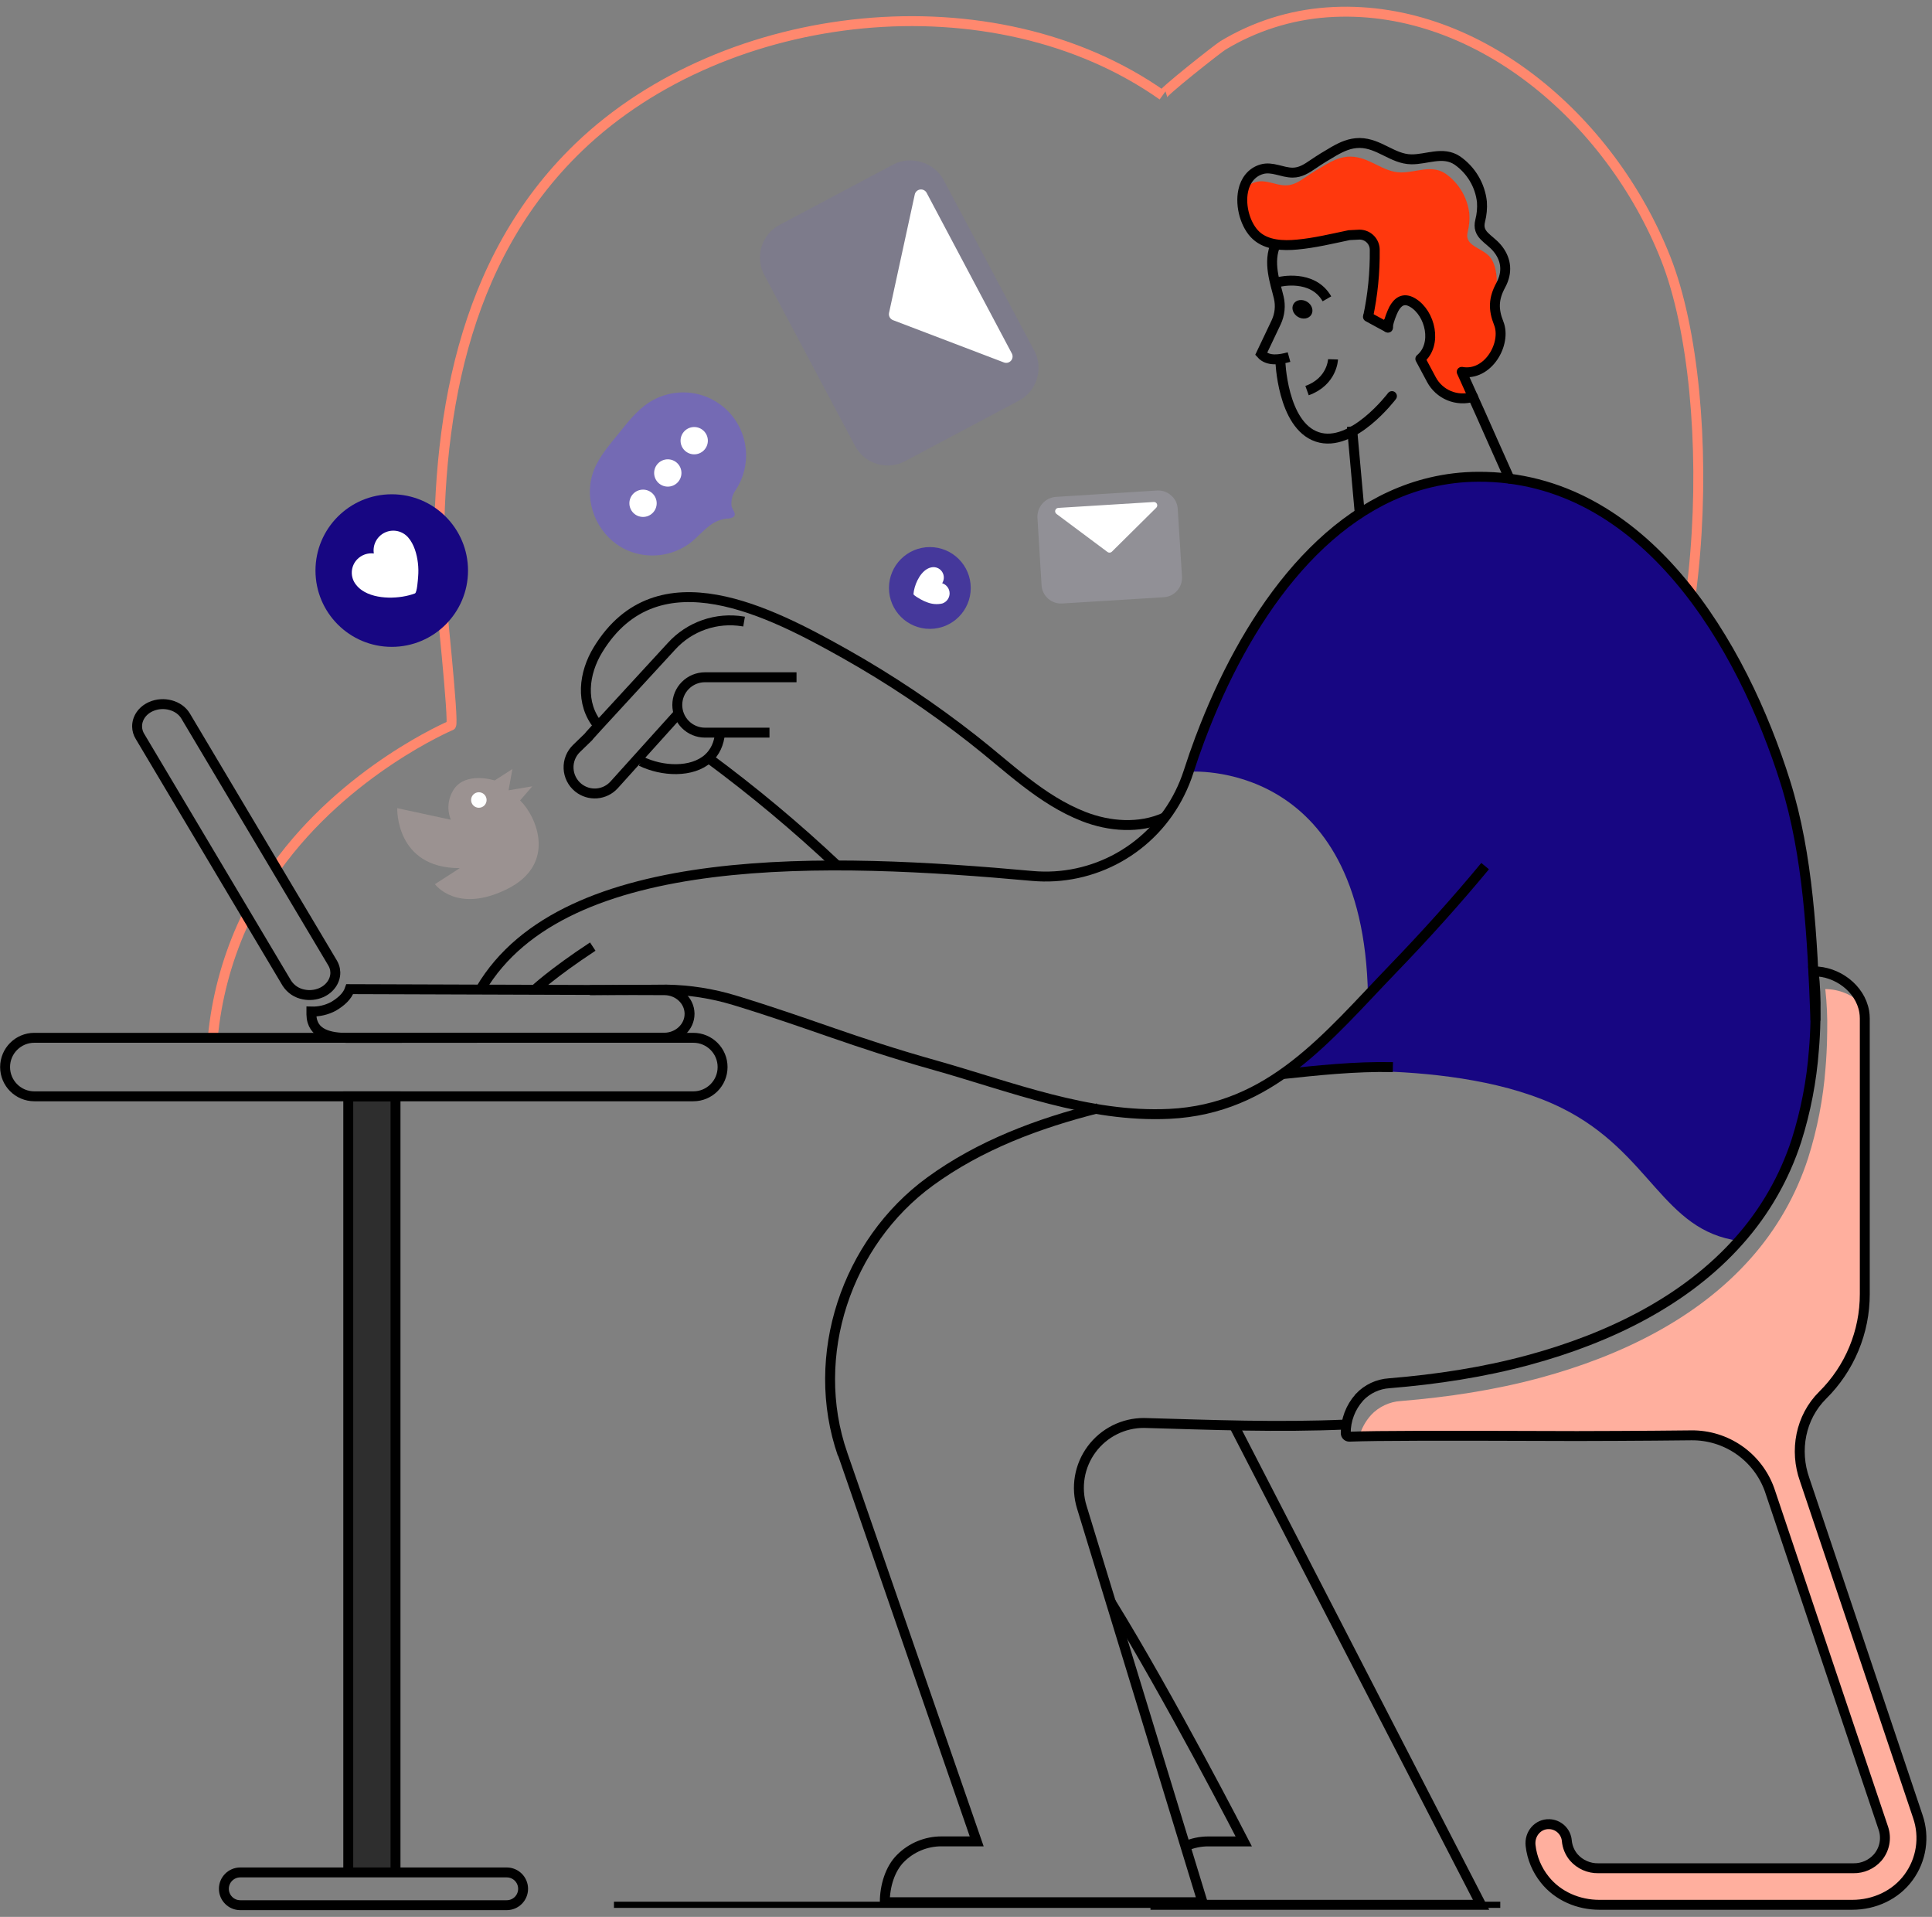
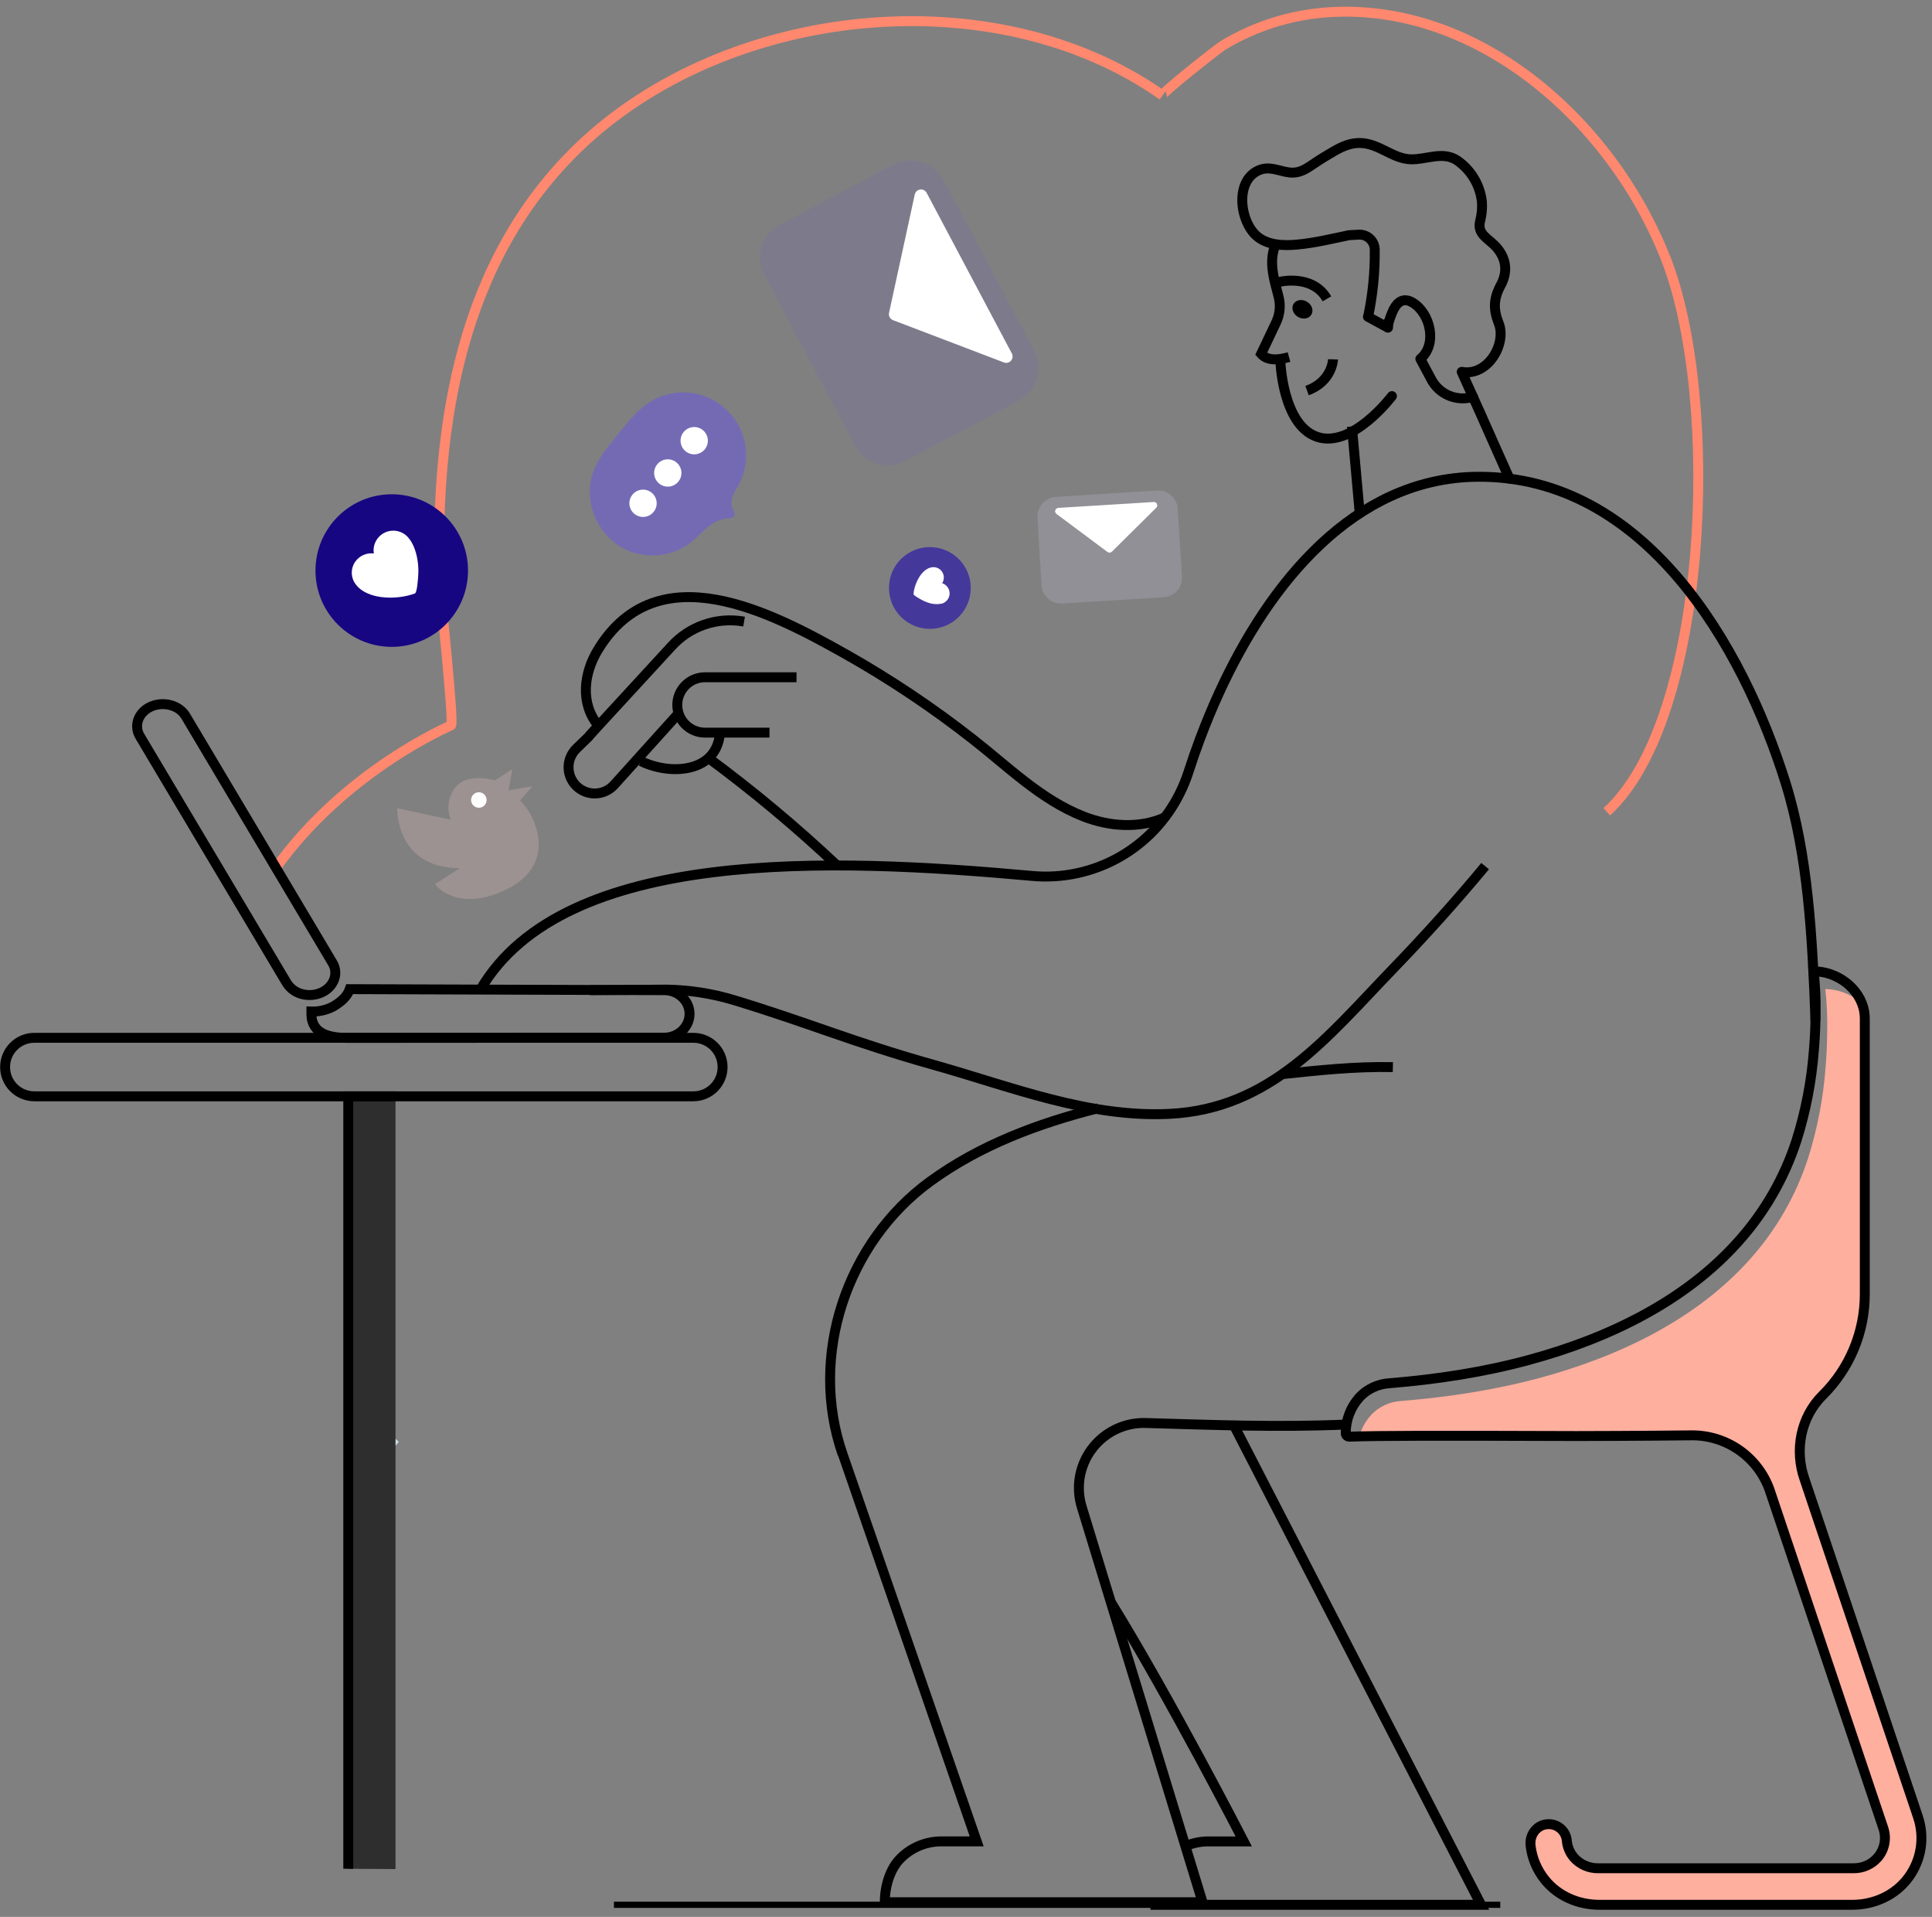
<svg xmlns="http://www.w3.org/2000/svg" width="248" height="246" viewBox="0 0 248 246" fill="none">
  <rect x="0" y="0" width="248" height="246" fill="#808080" stroke="none" />
  <path d="M35.424 111.368C44.419 98.794 57.899 93.094 57.899 93.094C58.339 92.911 56.464 75.684 56.425 74.462C55.857 54.337 59.194 33.398 74.32 18.866C93.228 0.712 127.534 -3.049 149.225 12.245C148.951 12.043 156.361 6.201 156.987 5.827C161.035 3.383 165.603 1.931 170.319 1.587C189.299 0.22 206.703 15.135 213.823 33.176C220.943 51.218 219.309 92.326 206.247 104.182" stroke="#FF886E" stroke-width="1.273" stroke-miterlimit="10" />
-   <path d="M27.312 133.182C27.78 128.23 29.053 123.387 31.081 118.845C31.275 118.413 31.477 117.99 31.688 117.576" stroke="#FF886E" stroke-width="1.273" stroke-miterlimit="10" />
  <path d="M50.771 185.515C48.584 183.527 46.559 181.504 44.703 179.471" stroke="#CCDDE2" stroke-width="1.273" stroke-miterlimit="10" />
-   <path d="M232.974 126.412C232.99 127.779 232.974 129.173 232.908 130.57C232.52 139.211 230.67 148.141 226.045 155.418C225.203 156.761 224.264 158.04 223.236 159.245C213.396 157.947 211.928 147.909 200.55 142.234C186.92 135.419 164.601 137.86 164.601 137.86L175.596 127.716C175.009 97.165 152.583 99.04 152.583 99.04L151.443 101.831C152.309 99.304 153.184 96.947 154.07 94.76L154.119 94.645C164.505 68.845 175.266 65.647 183.637 61.921C185.637 61.446 187.685 61.202 189.741 61.194C211.144 61.079 223.706 82.879 229.199 100.429C230.566 104.803 232.668 114.157 232.949 124.676C232.955 125.239 232.974 125.827 232.974 126.412Z" fill="#170682" />
  <path d="M245 240.916C243.338 243.204 240.597 244.451 237.771 244.451H205.301C204.053 244.468 202.815 244.225 201.667 243.736C200.519 243.247 199.486 242.523 198.635 241.611C198.519 241.494 198.411 241.369 198.312 241.239C197.295 239.978 196.658 238.453 196.478 236.843C196.314 235.364 197.413 234.049 198.9 234.11C199.463 234.131 200 234.357 200.41 234.743C200.82 235.131 201.076 235.653 201.13 236.214C201.13 236.332 201.155 236.447 201.171 236.562C201.291 237.229 201.585 237.853 202.021 238.371C202.407 238.828 202.892 239.19 203.439 239.432C203.986 239.674 204.58 239.789 205.178 239.768H237.91C238.496 239.778 239.077 239.661 239.614 239.425C240.15 239.189 240.629 238.84 241.018 238.401C241.456 237.894 241.755 237.282 241.885 236.624C242.016 235.967 241.973 235.287 241.761 234.651L227.142 191.173C227.022 190.84 226.881 190.514 226.718 190.2C225.86 188.387 224.499 186.858 222.799 185.795C221.098 184.732 219.127 184.179 217.122 184.202C210.967 184.276 203.153 184.293 202.417 184.293C186.037 184.232 178.584 184.232 174.484 184.342C174.766 183.334 175.274 182.404 175.971 181.625C175.971 181.625 175.988 181.608 175.988 181.6C176.987 180.534 178.356 179.89 179.814 179.799C185.887 179.301 191.9 178.393 197.741 176.808C208.048 174.014 217.879 169.222 224.709 161.516C228.034 157.786 230.547 153.405 232.089 148.652C233.285 144.878 234.039 140.977 234.335 137.029C234.441 135.782 234.507 134.526 234.532 133.262V133.204C234.532 132.915 234.548 132.617 234.548 132.327C234.586 130.526 234.503 128.724 234.303 126.934C236.087 126.948 237.797 127.655 239.069 128.907C239.181 129.202 239.263 129.507 239.315 129.818C239.365 130.112 239.389 130.41 239.389 130.709V166.068C239.392 168.483 238.915 170.874 237.987 173.104C237.058 175.333 235.696 177.356 233.98 179.055C231.137 181.871 230.328 186.143 231.676 189.902L246.205 233.142C246.644 234.439 246.764 235.823 246.554 237.176C246.345 238.53 245.811 239.813 245 240.916Z" fill="#FFAF9E" />
  <path d="M44.705 239.826V140.697H50.77V239.867L44.705 239.826Z" fill="#2E2E2E" />
  <path d="M164.604 137.846C168.947 137.384 173.97 136.837 178.794 136.947" stroke="black" stroke-width="1.273" stroke-miterlimit="10" />
  <path d="M140.946 142.226C133.255 144.166 125.772 146.968 119.387 151.626C108.673 159.434 103.775 173.998 108.154 186.616C108.154 186.633 125.372 236.31 125.372 236.31H120.841C119.864 236.31 118.897 236.503 117.995 236.878C117.094 237.254 116.275 237.804 115.588 238.497C114.24 239.837 113.576 242.07 113.576 244.12H154.363L138.863 193.412C138.477 192.162 138.39 190.839 138.609 189.549C138.829 188.259 139.35 187.039 140.128 185.988C140.907 184.937 141.922 184.083 143.092 183.497C144.261 182.911 145.552 182.609 146.861 182.614C155.692 182.863 163.894 183.202 172.826 182.814" stroke="black" stroke-width="1.273" stroke-miterlimit="10" />
  <path d="M233.037 130.982V130.927C232.641 120.266 232.105 109.747 229.189 100.42C223.695 82.871 211.133 61.07 189.73 61.185C187.674 61.193 185.627 61.437 183.627 61.912C169.518 65.266 159.72 79.724 154.108 94.636L154.059 94.751C153.524 96.181 153.028 97.608 152.572 99.032C152.264 99.99 151.883 100.922 151.433 101.823C149.714 105.287 146.989 108.152 143.615 110.042C140.242 111.932 136.376 112.759 132.525 112.415C106.614 110.059 72.466 108.714 61.711 126.922" stroke="black" stroke-width="1.273" stroke-miterlimit="10" />
  <path d="M190.636 111.152C186.864 115.707 182.893 120.105 178.788 124.358C170.383 133.073 163.132 142.329 150.089 142.947C139.684 143.447 129.779 139.453 119.94 136.684C109.414 133.724 104.087 131.356 94.278 128.366C91.453 127.508 88.522 127.048 85.57 126.999L75.695 127.076" stroke="black" stroke-width="1.273" stroke-miterlimit="10" />
  <path d="M152.122 236.95C153.062 236.528 154.081 236.312 155.112 236.316H159.654C159.654 236.316 150.159 217.856 142.566 205.568" stroke="black" stroke-width="1.273" stroke-miterlimit="10" />
  <path d="M158.359 182.854L190.118 244.451H154.194H147.678" stroke="black" stroke-width="1.273" stroke-miterlimit="10" />
  <path d="M245 240.916C243.338 243.204 240.597 244.451 237.771 244.451H205.301C202.609 244.451 199.982 243.335 198.304 241.231C197.286 239.97 196.65 238.445 196.47 236.835C196.306 235.356 197.405 234.041 198.892 234.101C199.455 234.123 199.991 234.349 200.401 234.735C200.811 235.122 201.068 235.645 201.122 236.206C201.188 237 201.5 237.754 202.013 238.363C202.405 238.812 202.891 239.171 203.436 239.412C203.982 239.653 204.573 239.772 205.17 239.76H237.91C238.496 239.77 239.077 239.653 239.614 239.417C240.15 239.181 240.629 238.832 241.018 238.393C241.456 237.886 241.755 237.273 241.885 236.616C242.016 235.959 241.973 235.278 241.761 234.643L227.142 191.173C226.401 189.115 225.039 187.338 223.244 186.089C221.448 184.84 219.309 184.181 217.122 184.202C210.967 184.276 203.153 184.293 202.417 184.293C184.179 184.235 176.999 184.235 173.194 184.375C173.135 184.374 173.077 184.362 173.022 184.339C172.967 184.316 172.918 184.282 172.876 184.24C172.835 184.198 172.802 184.149 172.779 184.094C172.757 184.039 172.746 183.98 172.746 183.921C172.741 182.233 173.36 180.603 174.484 179.345C174.489 179.342 174.493 179.337 174.495 179.333C174.498 179.328 174.5 179.323 174.501 179.317C175.502 178.254 176.87 177.611 178.327 177.519C184.4 177.021 190.413 176.114 196.254 174.528C206.561 171.734 216.392 166.942 223.222 159.236C226.547 155.506 229.06 151.125 230.602 146.372C231.795 142.599 232.546 138.701 232.84 134.754C232.948 133.504 233.013 132.249 233.037 130.988V130.927C233.037 130.64 233.054 130.342 233.054 130.053C233.091 128.251 233.008 126.45 232.808 124.659C235.781 124.643 238.779 126.805 239.299 129.823C239.348 130.117 239.373 130.415 239.373 130.714V166.068C239.375 168.483 238.899 170.874 237.97 173.104C237.042 175.333 235.68 177.356 233.964 179.055C231.121 181.871 230.312 186.143 231.66 189.902L246.189 233.142C246.63 234.438 246.753 235.821 246.546 237.174C246.339 238.528 245.809 239.811 245 240.916Z" stroke="black" stroke-width="1.273" stroke-miterlimit="10" />
  <path d="M89.001 133.185H4.407C2.334 133.185 0.654 134.865 0.654 136.938V136.941C0.654 139.013 2.334 140.694 4.407 140.694H89.001C91.074 140.694 92.754 139.013 92.754 136.941V136.938C92.754 134.865 91.074 133.185 89.001 133.185Z" stroke="black" stroke-width="1.273" stroke-miterlimit="10" />
-   <path d="M65.046 240.296H30.84C29.679 240.296 28.738 241.237 28.738 242.398C28.738 243.559 29.679 244.5 30.84 244.5H65.046C66.207 244.5 67.147 243.559 67.147 242.398C67.147 241.237 66.207 240.296 65.046 240.296Z" stroke="black" stroke-width="1.273" stroke-miterlimit="10" />
  <path d="M39.973 129.814V130.192C40.027 132.786 42.468 133.182 44.573 133.199L85.258 133.171C87.041 133.171 88.511 131.804 88.514 130.126V130.055C88.481 128.415 87.049 127.078 85.289 127.075C85.289 127.075 62.527 126.993 44.898 126.941C44.581 127.865 43.777 128.582 42.774 129.167C41.911 129.619 40.947 129.842 39.973 129.814Z" stroke="black" stroke-width="1.273" stroke-miterlimit="10" />
  <path d="M17.601 93.267C17.609 93.698 17.733 94.12 17.959 94.489L36.818 126.168C37.062 126.549 37.382 126.875 37.758 127.127C38.134 127.378 38.559 127.548 39.004 127.628C39.758 127.776 40.538 127.692 41.242 127.385C42.399 126.871 43.066 125.835 43.044 124.785C43.04 124.653 43.026 124.521 43.003 124.391C42.944 124.102 42.837 123.824 42.686 123.571L23.827 91.892C23.007 90.506 21.001 89.962 19.388 90.675C18.237 91.178 17.57 92.214 17.601 93.267Z" stroke="black" stroke-width="1.273" stroke-miterlimit="10" />
-   <path d="M68.596 127.076C68.596 127.076 70.867 124.914 76.09 121.48" stroke="black" stroke-width="1.273" stroke-miterlimit="10" />
  <path d="M87.116 91.539L78.837 100.721C78.261 101.36 77.46 101.754 76.602 101.821C75.743 101.888 74.892 101.622 74.223 101.079C73.854 100.779 73.553 100.405 73.339 99.98C73.126 99.555 73.004 99.09 72.984 98.615C72.963 98.139 73.043 97.665 73.219 97.223C73.395 96.782 73.663 96.382 74.005 96.052L75.519 94.587C75.576 94.505 75.642 94.431 75.708 94.354L76.801 93.149L86.203 82.931C87.344 81.676 88.781 80.728 90.383 80.172C91.985 79.616 93.7 79.471 95.373 79.749L95.512 79.773" stroke="black" stroke-width="1.273" stroke-miterlimit="10" />
  <path d="M98.774 94.023H90.493C89.55 94.023 88.647 93.649 87.98 92.982C87.314 92.316 86.939 91.412 86.939 90.47C86.939 89.527 87.314 88.623 87.98 87.957C88.647 87.29 89.55 86.916 90.493 86.916H102.245" stroke="black" stroke-width="1.273" stroke-miterlimit="10" />
  <path d="M92.426 94.023C92.311 95.475 91.756 96.549 90.939 97.304C88.834 99.217 84.975 99.007 82.291 97.692" stroke="black" stroke-width="1.273" stroke-miterlimit="10" />
  <path d="M76.815 93.143C74.434 90.276 74.923 86.378 76.774 83.362C84.413 70.886 98.975 78.57 108.549 83.947C114.249 87.163 119.697 90.806 124.847 94.844C129.406 98.397 133.626 102.651 139.104 104.788C142.383 106.07 146.256 106.377 149.52 104.898" stroke="black" stroke-width="1.273" stroke-miterlimit="10" />
  <path d="M90.938 97.282C96.715 101.547 102.231 106.154 107.457 111.079" stroke="black" stroke-width="1.273" stroke-miterlimit="10" />
-   <path d="M161.23 30.216C162.613 31.479 164.737 31.547 166.495 31.378C168.741 31.173 170.966 30.629 173.166 30.17L174.503 30.101H174.522C174.778 30.104 175.031 30.157 175.267 30.258C175.503 30.358 175.717 30.504 175.896 30.687C176.075 30.87 176.217 31.086 176.313 31.324C176.409 31.562 176.457 31.816 176.454 32.072C176.485 34.957 176.197 37.837 175.596 40.658L178.157 42.044C178.488 41.12 178.116 39.789 178.9 39.688C179.403 38.751 180.152 38.141 181.327 38.838C183.629 40.205 184.536 44.22 182.32 46.06L183.741 48.717C184.236 49.649 185.039 50.379 186.013 50.784C186.988 51.189 188.072 51.243 189.081 50.937L187.63 47.728C191.036 48.332 193.419 44.081 192.38 41.487C191.673 39.705 191.708 38.319 192.654 36.586C192.717 36.468 192.074 36.312 192.129 36.192C192.162 34.921 191.809 33.559 191.197 32.911C190.12 31.753 187.953 31.545 188.395 29.784C188.592 29.018 188.665 28.226 188.611 27.436C188.496 26.404 188.16 25.409 187.628 24.517C187.096 23.626 186.379 22.858 185.526 22.267C183.733 21.089 181.727 22.158 179.811 22.128C177.485 22.103 175.817 20.129 173.379 20.099C172.166 20.08 171.193 20.553 170.154 21.141C169.285 21.641 168.43 22.163 167.599 22.729C166.768 23.295 166.03 23.784 165.038 23.787C163.745 23.803 162.496 22.983 161.195 23.366C160.537 23.543 159.959 23.938 159.555 24.487C159.142 26.504 159.888 29 161.23 30.216Z" fill="#FF380D" />
  <path d="M178.168 41.743C178.335 41.031 178.581 40.34 178.9 39.682C179.403 38.745 180.155 38.135 181.328 38.832C183.629 40.199 184.536 44.215 182.32 46.054L183.741 48.711C184.236 49.643 185.04 50.373 186.014 50.778C186.988 51.183 188.072 51.237 189.082 50.931" stroke="black" stroke-width="1.273" stroke-linecap="round" stroke-linejoin="round" />
  <path d="M187.631 47.723L189.077 50.937C189.44 51.706 190.482 54.067 191.572 56.522C192.348 58.28 193.157 60.089 193.759 61.421" stroke="black" stroke-width="1.273" stroke-linecap="round" stroke-linejoin="round" />
  <path d="M164.209 36.178C164.209 36.178 168.47 35.118 170.331 38.349" stroke="black" stroke-width="1.273" stroke-miterlimit="10" />
  <path d="M165.464 45.826C164.317 46.14 162.772 46.422 161.887 45.421L163.816 41.359C164.285 40.363 164.401 39.237 164.144 38.166C163.723 36.365 162.671 33.628 163.8 31.253" stroke="black" stroke-width="1.273" stroke-miterlimit="10" />
  <path d="M168.331 40.381C168.654 39.845 168.405 39.102 167.774 38.721C167.143 38.341 166.369 38.468 166.046 39.004C165.722 39.541 165.972 40.284 166.603 40.664C167.234 41.045 168.007 40.918 168.331 40.381Z" fill="black" />
  <path d="M174.548 65.956L173.537 54.731" stroke="black" stroke-width="1.273" stroke-miterlimit="10" />
  <path d="M178.158 42.039C178.158 41.941 178.158 41.839 178.158 41.741C178.164 41.635 178.164 41.529 178.158 41.424" stroke="black" stroke-width="1.273" stroke-linecap="round" stroke-linejoin="round" />
  <path d="M178.159 42.042L177.279 41.569L175.596 40.653" stroke="black" stroke-width="1.273" stroke-linecap="round" stroke-linejoin="round" />
  <path d="M171.114 46.115C171.114 46.115 171.029 48.958 167.779 50.128" stroke="black" stroke-width="1.273" stroke-miterlimit="10" />
  <path d="M187.631 47.723C191.036 48.327 193.42 44.076 192.381 41.482C191.673 39.7 191.709 38.314 192.654 36.581C192.717 36.463 192.769 36.348 192.824 36.233C193.526 34.684 193.277 33.147 192.173 31.83C191.126 30.583 189.549 30.146 190.003 28.328C190.207 27.539 190.283 26.722 190.227 25.909C190.109 24.847 189.766 23.824 189.219 22.907C188.671 21.989 187.934 21.2 187.057 20.592C185.215 19.37 183.14 20.477 181.156 20.447C178.767 20.412 177.042 18.378 174.536 18.348C173.282 18.348 172.27 18.815 171.204 19.422C170.308 19.939 169.42 20.483 168.572 21.062C167.725 21.642 166.932 22.155 165.927 22.155C164.593 22.155 163.305 21.335 161.972 21.718C160.638 22.101 159.845 23.205 159.583 24.485C159.157 26.491 159.903 28.998 161.245 30.225C162.628 31.488 164.751 31.556 166.509 31.387C168.755 31.182 170.98 30.638 173.18 30.179L174.517 30.11H174.536C174.792 30.113 175.046 30.166 175.281 30.266C175.517 30.367 175.731 30.512 175.91 30.696C176.09 30.878 176.231 31.095 176.327 31.333C176.423 31.571 176.471 31.825 176.468 32.081C176.499 34.966 176.211 37.846 175.61 40.667" stroke="black" stroke-width="1.273" stroke-miterlimit="10" />
  <path d="M178.675 50.833C178.675 50.833 173.596 57.58 169.084 56.068C164.571 54.556 164.342 46.205 164.342 46.205" stroke="black" stroke-width="1.273" stroke-linecap="round" stroke-linejoin="round" />
-   <path d="M44.705 239.826V140.697H50.77V239.867" stroke="black" stroke-width="1.273" stroke-miterlimit="10" />
+   <path d="M44.705 239.826V140.697H50.77" stroke="black" stroke-width="1.273" stroke-miterlimit="10" />
  <path d="M50.286 83.015C55.693 83.015 60.077 78.631 60.077 73.223C60.077 67.816 55.693 63.432 50.286 63.432C44.879 63.432 40.496 67.816 40.496 73.223C40.496 78.631 44.879 83.015 50.286 83.015Z" fill="#170682" />
  <path d="M46.457 75.75C46.17 75.554 45.916 75.315 45.703 75.042C45.325 74.574 45.131 73.983 45.159 73.383C45.187 72.782 45.433 72.212 45.853 71.78C46.126 71.499 46.462 71.284 46.832 71.154C47.202 71.023 47.598 70.981 47.987 71.029C47.901 70.487 47.993 69.931 48.251 69.446C48.508 68.961 48.916 68.573 49.414 68.34C49.911 68.108 50.47 68.044 51.007 68.157C51.544 68.271 52.03 68.556 52.391 68.97C53.153 69.834 53.511 71.119 53.645 72.251C53.714 72.841 53.724 73.438 53.672 74.03C53.648 74.328 53.541 76.047 53.262 76.157C51.42 76.862 48.28 77.015 46.457 75.75Z" fill="white" />
  <path d="M119.361 80.706C122.259 80.706 124.609 78.356 124.609 75.457C124.609 72.559 122.259 70.209 119.361 70.209C116.463 70.209 114.113 72.559 114.113 75.457C114.113 78.356 116.463 80.706 119.361 80.706Z" fill="#45389B" />
  <path d="M119.002 73.024C119.161 72.927 119.336 72.858 119.518 72.819C119.832 72.743 120.162 72.785 120.447 72.936C120.732 73.087 120.952 73.337 121.065 73.639C121.139 73.836 121.167 74.048 121.145 74.258C121.124 74.467 121.054 74.669 120.942 74.847C121.219 74.935 121.46 75.109 121.631 75.343C121.802 75.577 121.895 75.859 121.895 76.15C121.895 76.44 121.802 76.722 121.631 76.957C121.46 77.191 121.219 77.364 120.942 77.452C120.316 77.589 119.664 77.542 119.065 77.316C118.762 77.214 118.471 77.082 118.195 76.922C118.056 76.843 117.244 76.4 117.258 76.239C117.337 75.178 117.98 73.62 119.002 73.024Z" fill="white" />
  <path d="M78.673 69.471C79.261 69.962 79.917 70.364 80.621 70.666C81.918 71.207 83.333 71.402 84.728 71.232C86.123 71.062 87.449 70.532 88.578 69.695C89.452 69.028 90.218 68.107 91.122 67.437C91.753 66.942 92.511 66.636 93.309 66.552C93.574 66.559 93.837 66.504 94.077 66.39C94.684 66.013 93.968 65.387 93.905 64.944C93.82 64.236 93.998 63.521 94.405 62.935C95.443 61.387 95.913 59.527 95.737 57.671C95.56 55.815 94.747 54.077 93.436 52.752C92.124 51.428 90.394 50.597 88.54 50.403C86.687 50.208 84.823 50.66 83.264 51.684C81.726 52.692 80.583 54.188 79.424 55.617C78.402 56.877 77.334 58.118 76.585 59.559C74.824 62.946 75.852 67.117 78.673 69.471Z" fill="#746AB4" />
  <path d="M89.111 58.307C90.079 58.307 90.863 57.523 90.863 56.555C90.863 55.587 90.079 54.803 89.111 54.803C88.144 54.803 87.359 55.587 87.359 56.555C87.359 57.523 88.144 58.307 89.111 58.307Z" fill="white" />
  <path d="M85.721 62.451C86.688 62.451 87.473 61.666 87.473 60.699C87.473 59.731 86.688 58.946 85.721 58.946C84.753 58.946 83.969 59.731 83.969 60.699C83.969 61.666 84.753 62.451 85.721 62.451Z" fill="white" />
  <path d="M82.543 66.34C83.51 66.34 84.295 65.556 84.295 64.588C84.295 63.62 83.51 62.836 82.543 62.836C81.575 62.836 80.791 63.62 80.791 64.588C80.791 65.556 81.575 66.34 82.543 66.34Z" fill="white" />
  <g opacity="0.46">
    <path opacity="0.46" d="M133.212 48.178C133.076 48.865 132.787 49.512 132.368 50.072C131.949 50.633 131.41 51.093 130.791 51.418L116.179 59.181C115.628 59.475 115.025 59.658 114.403 59.718C113.781 59.778 113.154 59.715 112.557 59.532C111.959 59.349 111.404 59.05 110.922 58.653C110.441 58.255 110.043 57.765 109.751 57.213L98.105 35.281C97.515 34.169 97.39 32.868 97.759 31.664C98.127 30.46 98.959 29.451 100.07 28.86L114.693 21.099C116.893 19.93 119.929 20.826 121.11 23.065L132.759 44.988C133.283 45.965 133.444 47.095 133.212 48.178Z" fill="#746AB4" />
  </g>
  <path d="M128.875 46.517L114.627 41.085C114.446 41.014 114.295 40.881 114.202 40.71C114.11 40.539 114.081 40.34 114.121 40.15L117.426 24.948C117.463 24.787 117.549 24.64 117.672 24.528C117.794 24.416 117.948 24.344 118.112 24.321C118.276 24.298 118.444 24.326 118.592 24.4C118.74 24.475 118.863 24.593 118.943 24.738L129.886 45.366C129.964 45.512 129.995 45.679 129.975 45.844C129.956 46.009 129.887 46.164 129.777 46.289C129.667 46.414 129.522 46.502 129.361 46.543C129.2 46.583 129.031 46.574 128.875 46.517Z" fill="white" />
  <g opacity="0.46">
    <path opacity="0.46" d="M150.158 63.44C150.457 63.654 150.704 63.933 150.881 64.256C151.058 64.579 151.16 64.937 151.18 65.305L151.727 73.995C151.747 74.323 151.703 74.651 151.597 74.962C151.49 75.273 151.323 75.56 151.106 75.806C150.888 76.053 150.624 76.254 150.329 76.398C150.033 76.542 149.712 76.626 149.384 76.646L136.344 77.45C135.684 77.49 135.034 77.265 134.538 76.827C134.042 76.388 133.74 75.771 133.699 75.11L133.166 66.414C133.142 65.758 133.372 65.117 133.806 64.625C134.241 64.133 134.848 63.826 135.503 63.768L148.54 62.948C149.12 62.916 149.694 63.09 150.158 63.44Z" fill="#D1CDE6" />
  </g>
  <path d="M148.425 65.157L142.718 70.807C142.646 70.876 142.551 70.917 142.452 70.924C142.352 70.931 142.253 70.903 142.172 70.845L135.612 65.952C135.542 65.899 135.49 65.826 135.463 65.743C135.435 65.66 135.434 65.57 135.46 65.486C135.485 65.402 135.535 65.328 135.604 65.273C135.673 65.219 135.757 65.187 135.844 65.181L148.111 64.424C148.197 64.422 148.281 64.445 148.353 64.492C148.426 64.538 148.482 64.605 148.516 64.684C148.55 64.763 148.559 64.85 148.543 64.934C148.527 65.019 148.486 65.096 148.425 65.157Z" fill="white" />
  <g opacity="0.46">
    <path opacity="0.46" d="M61.604 111.194C60.748 111.335 59.883 111.408 59.016 111.413C50.713 111.413 50.991 103.712 50.991 103.712L57.871 105.199C57.611 104.562 57.511 103.871 57.581 103.187C57.65 102.502 57.887 101.845 58.27 101.274C59.844 98.972 63.501 100.156 63.501 100.156L65.775 98.69L65.283 101.424L68.331 100.91L66.764 102.722C68.869 104.745 71.55 110.904 65.084 114.105C58.617 117.306 55.826 113.471 55.826 113.471L59.016 111.415L61.604 111.194Z" fill="#FFD7CF" />
  </g>
  <path d="M61.468 103.663C62.017 103.663 62.462 103.218 62.462 102.668C62.462 102.118 62.017 101.673 61.468 101.673C60.918 101.673 60.473 102.118 60.473 102.668C60.473 103.218 60.918 103.663 61.468 103.663Z" fill="white" />
  <path d="M78.809 244.45H192.582" stroke="black" stroke-width="0.794" stroke-miterlimit="10" />
</svg>